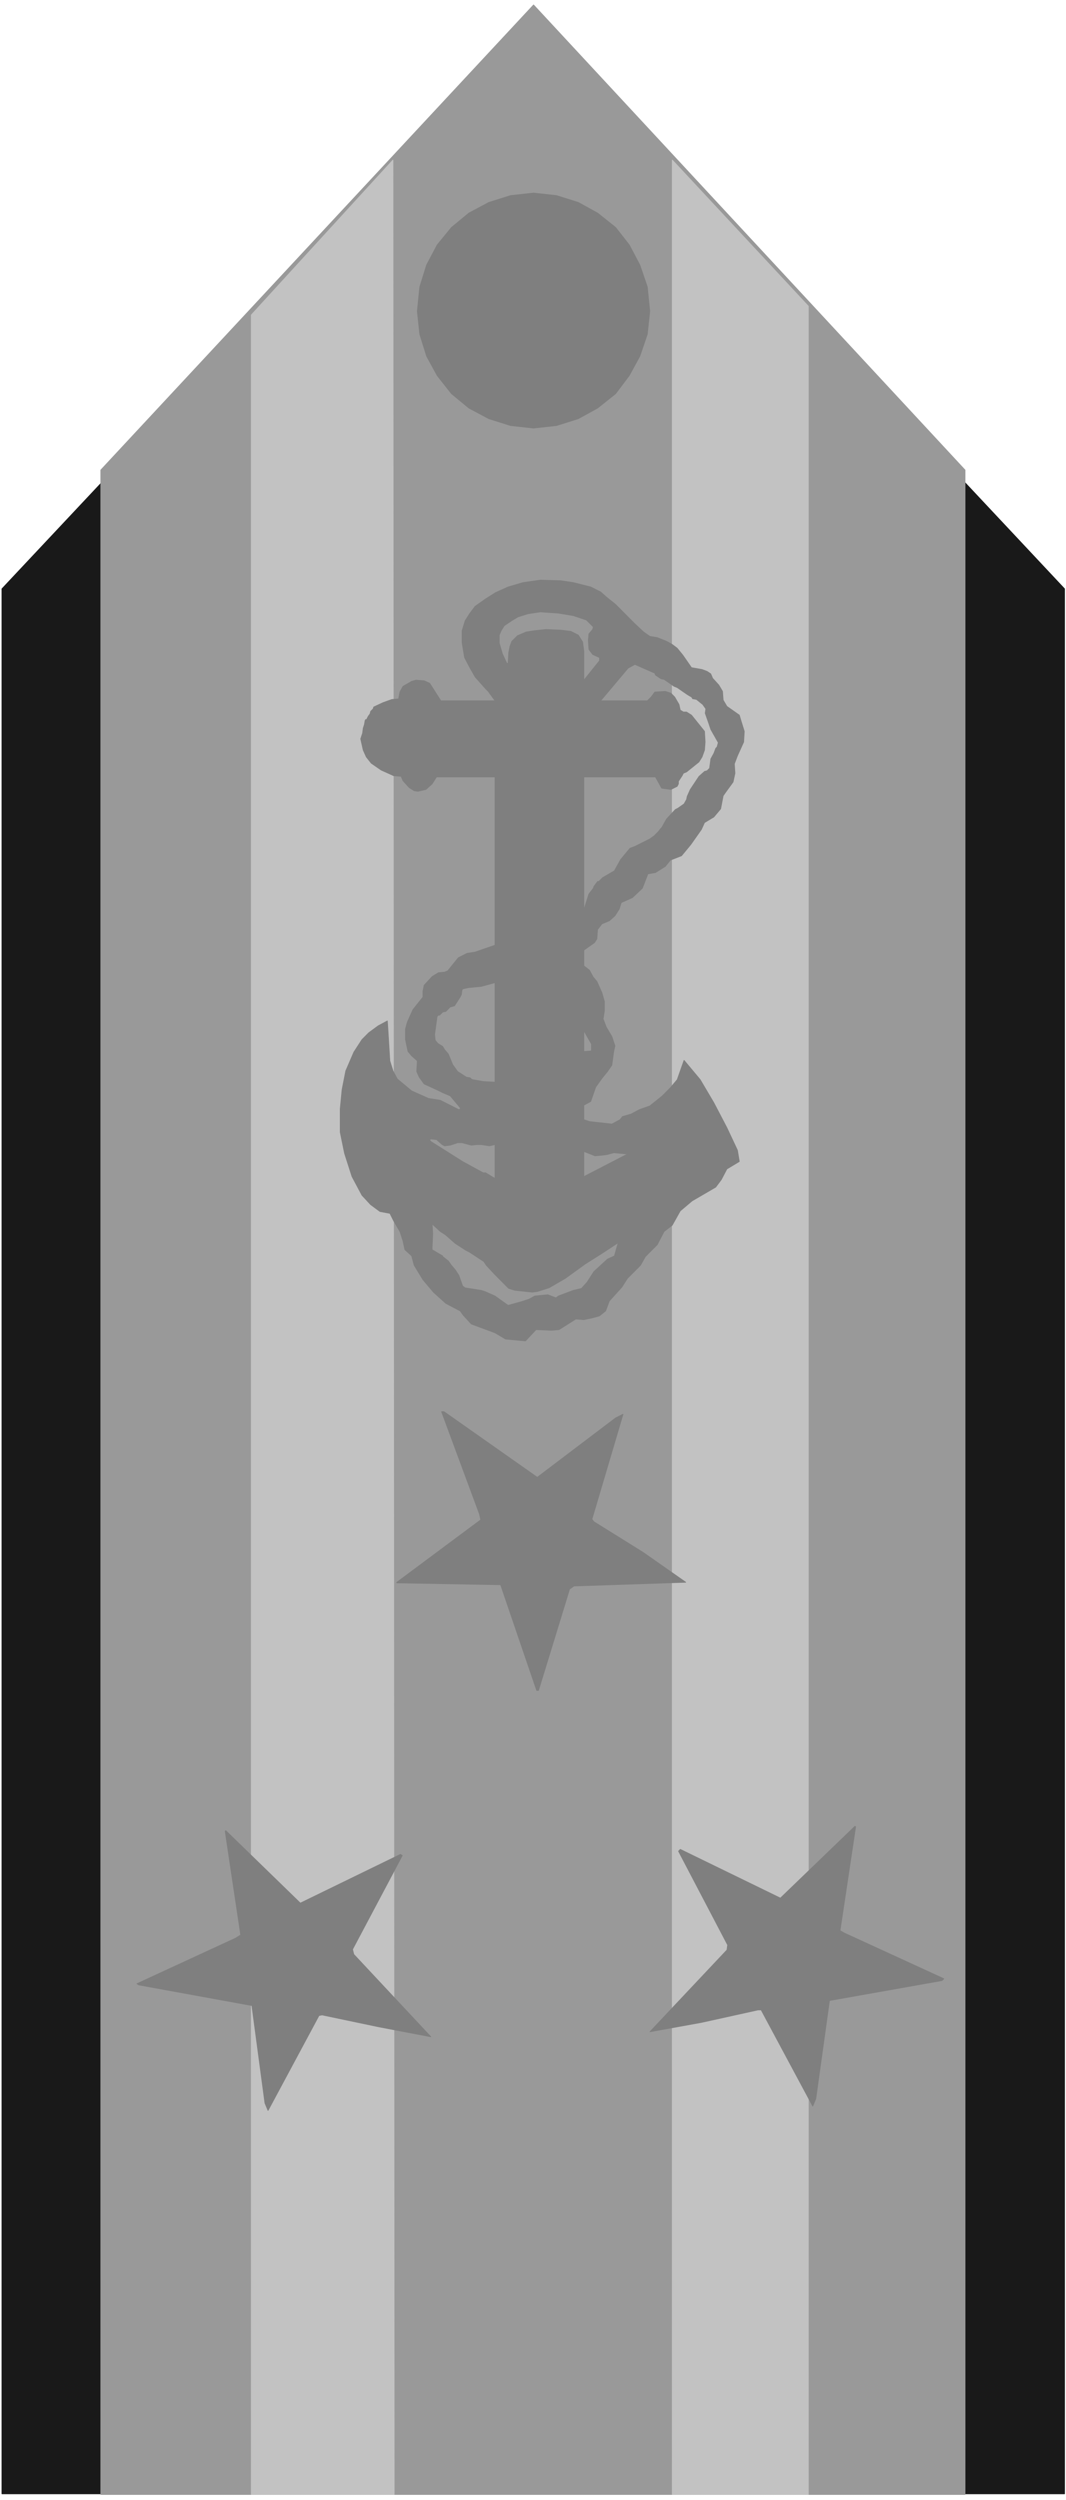
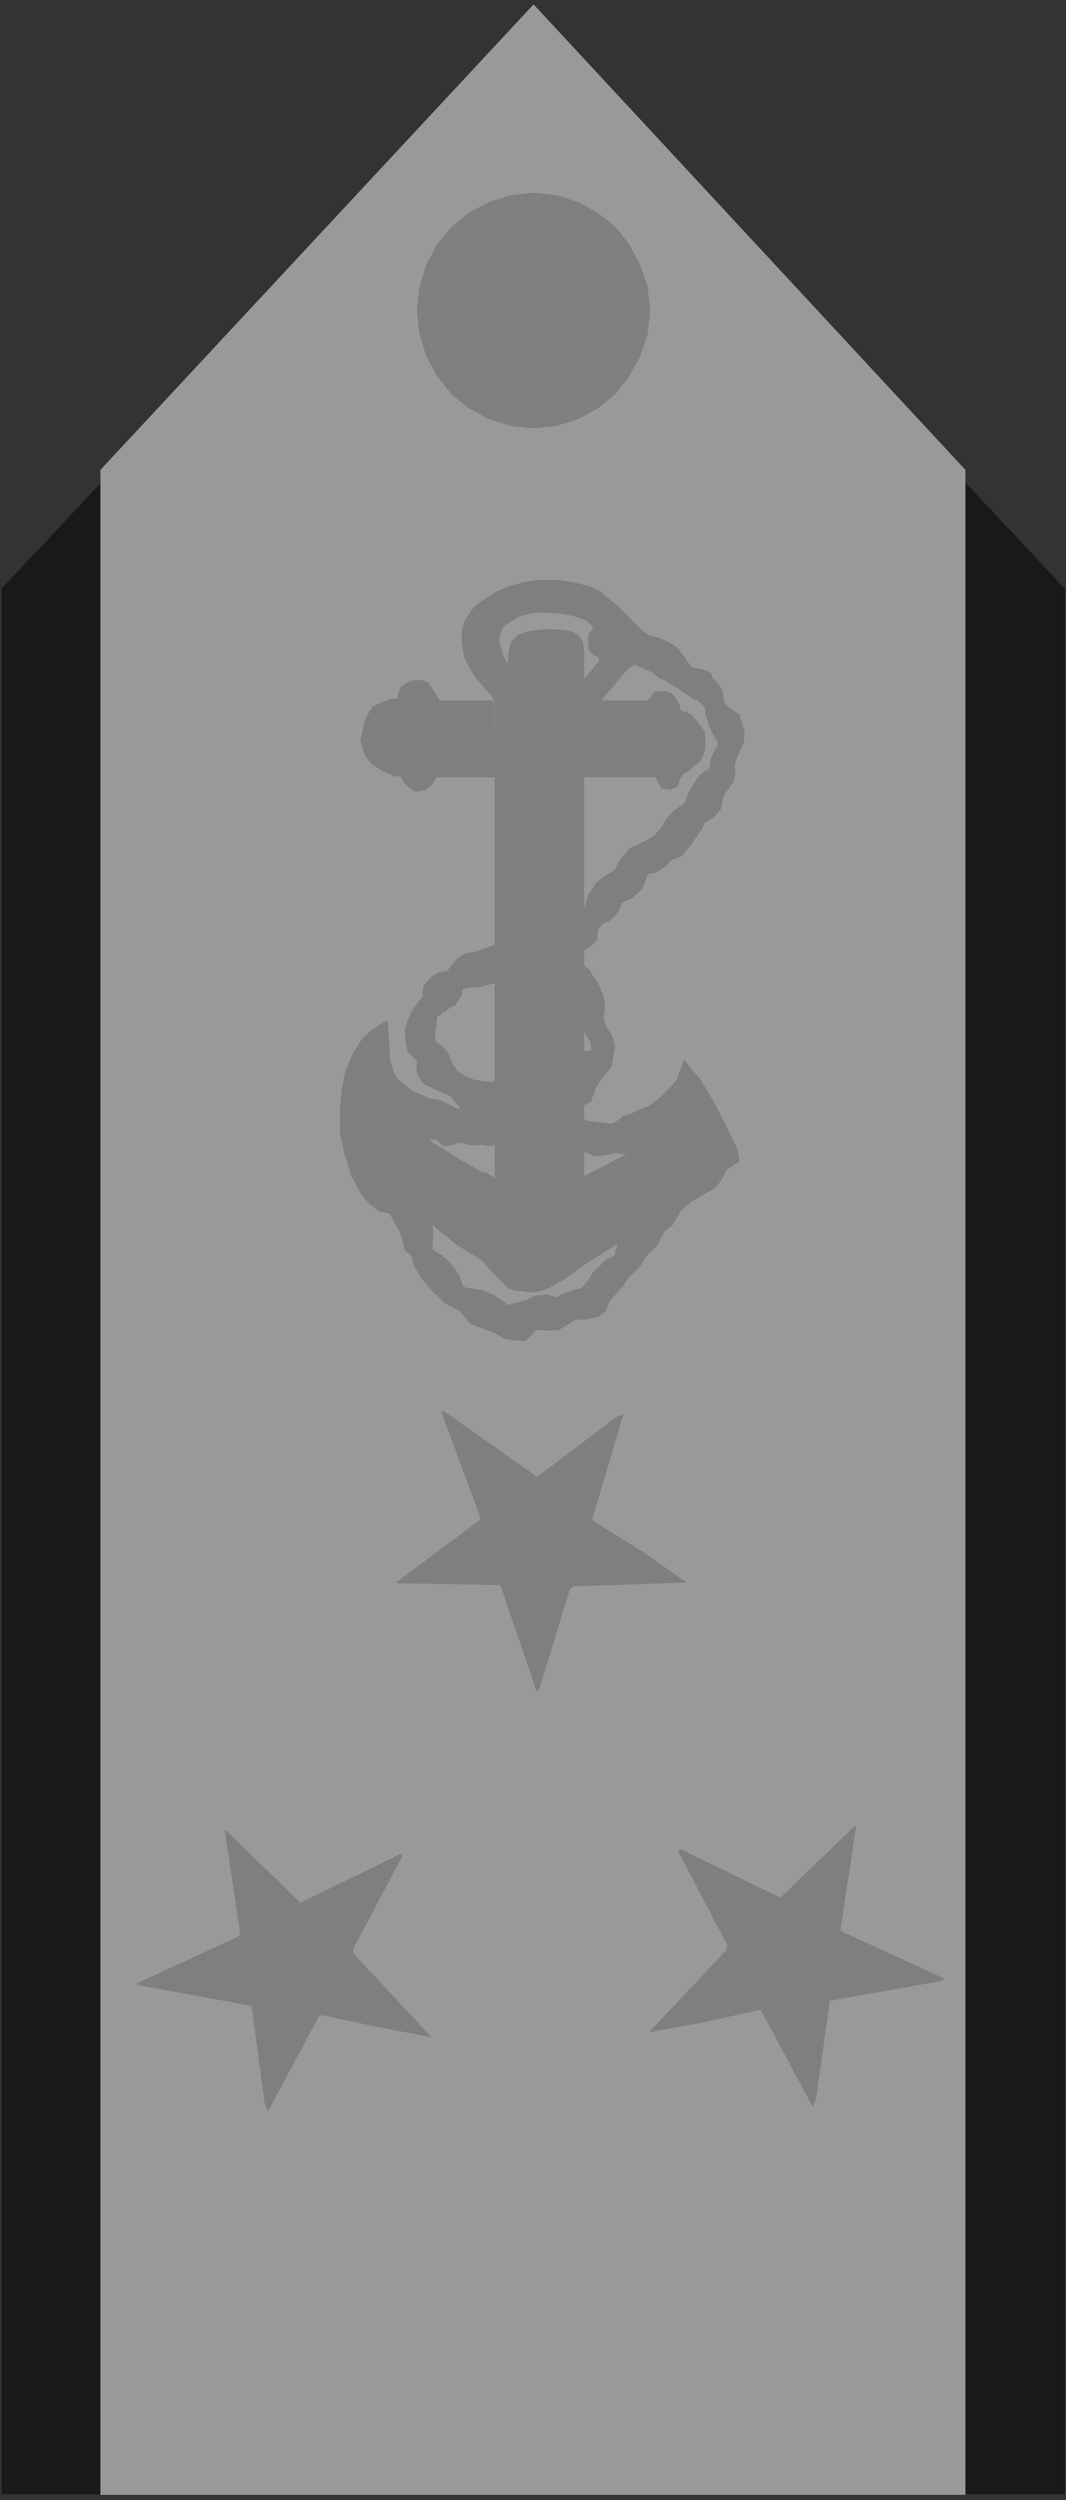
<svg xmlns="http://www.w3.org/2000/svg" width="1701.932" height="3989.578" viewBox="0 0 1276.449 2992.184">
  <rect x="0" y="0" width="1276.449" height="2992.184" fill="#333333" stroke="none" />
  <defs>
    <clipPath id="a">
-       <path d="M0 0h1276.45v2993H0Zm0 0" />
-     </clipPath>
+       </clipPath>
    <clipPath id="b">
      <path d="M0 0h1276.45v2992H0Zm0 0" />
    </clipPath>
  </defs>
  <g clip-path="url(#a)">
    <path style="fill:#fff;fill-opacity:1;fill-rule:nonzero;stroke:none" d="M0 2992.184h1277.754V-.961H0Zm0 0" />
  </g>
  <g clip-path="url(#b)">
-     <path style="fill:#fff;fill-opacity:1;fill-rule:evenodd;stroke:#fff;stroke-width:.14;stroke-linecap:square;stroke-linejoin:bevel;stroke-miterlimit:10;stroke-opacity:1" d="M0 .64h245.25v574.22H0Zm0 0" transform="matrix(5.21 0 0 -5.21 0 2994.79)" />
-   </g>
+     </g>
  <path style="fill:#191919;fill-opacity:1;fill-rule:evenodd;stroke:#191919;stroke-width:.14;stroke-linecap:square;stroke-linejoin:bevel;stroke-miterlimit:10;stroke-opacity:1" d="m.43 439.56 122.2 130.13 122.05-130.13V1.94H.43Zm0 0" transform="matrix(5.21 0 0 -5.21 0 2994.79)" />
  <path style="fill:#999;fill-opacity:1;fill-rule:evenodd;stroke:#999;stroke-width:.14;stroke-linecap:square;stroke-linejoin:bevel;stroke-miterlimit:10;stroke-opacity:1" d="M23.15 1.79h198.66v465.06l-99.18 106.86-99.48-106.86Zm0 0" transform="matrix(5.21 0 0 -5.21 0 2994.79)" />
-   <path style="fill:#c2c2c2;fill-opacity:1;fill-rule:evenodd;stroke:#c2c2c2;stroke-width:.14;stroke-linecap:square;stroke-linejoin:bevel;stroke-miterlimit:10;stroke-opacity:1" d="m154.5 538.09 31.3-33.61V1.79h-31.3zm-96.76-35.62 32.59 35.62.28-536.3H57.74Zm0 0" transform="matrix(5.21 0 0 -5.21 0 2994.79)" />
-   <path style="fill:#7f7f7f;fill-opacity:1;fill-rule:evenodd;stroke:#7f7f7f;stroke-width:.14;stroke-linecap:square;stroke-linejoin:bevel;stroke-miterlimit:10;stroke-opacity:1" d="m122.63 530.48 5.28-.58 5.01-1.58 4.43-2.44 4.14-3.3 3.14-4.02 2.43-4.6 1.72-5.03.57-5.6-.57-5.31-1.72-5.03-2.43-4.45-3.14-4.17-4.14-3.3-4.43-2.44-5.01-1.58-5.28-.58-5.29.58-5.01 1.58-4.57 2.44-4 3.3-3.29 4.17-2.43 4.45-1.57 5.03-.57 5.31.57 5.6 1.57 5.03 2.43 4.6 3.29 4.02 4 3.3 4.57 2.44 5.01 1.58zm-8.87-134.15h-13.43l-1-1.58-1.43-1.29-1.86-.43-.86.14-1.14.72-1.43 1.58-.43 1-1.71.15-2.86 1.29-2.29 1.58-1.14 1.44-.71 1.58-.58 2.58.43 1.29.15 1.15.28.87.14.86.15.28h.28v.15l.29.57.43.58.14.57.57.58.14.43 2.15 1 2 .72 1.57.14.29 1.58.71 1.3 2 1.15 1 .28 1.86-.14 1.29-.58 2.57-4.02h12.43zm20.44-30.45 1.14 3.59 1.01 1.3.14.43.86 1.15h.28l.86.86 2.71 1.58 1.43 2.58 2.15 2.59 1.14.43 1.43.72 2 1 1 .72 1 1.01.43.57.29.29 1.14 2.01 2 2.15.57.29 1.43 1 .57 1.01.15.72.71 1.58 2 3.01 1.29 1.15.57.15.57.57.29 2.16.71 1.29.43 1.15.29.28.28 1.01-1.71 3.02-.43 1.29-.86 2.44.14 1.01-.71 1-1.43 1.15-.71.14h-.15l-.28.43-.29.15-.71.43-2.29 1.58-.72.29-2.28 1.58-.72.14-1.28.86-.15.43-4.57 2.01v9.34l2-1.87 1.43-1 1.72-.29 2.14-.86 1.29-.72 1.14-.86 1.29-1.58 2-2.88 2.43-.43 1.14-.43.86-.57.43-1.01 1.43-1.58.85-1.43.15-2.01.85-1.44 2.86-2.01.43-1.44.71-2.29-.14-2.45-1.43-3.16-.71-1.86.14-2.16-.43-2.01-1.57-2.15-.71-1.01-.58-3.01-1.57-1.87-2.14-1.29-.72-1.58-2.43-3.45-2.14-2.59-2.57-1-1.15-1.44-2.28-1.43-1.72-.29-1.28-3.3-2.29-2.16-2.57-1.15-.43-1.43-1-1.58-1.29-1.15-1.71-.72-1-1.29-.15-2.16-.57-.86-2.43-1.72zm0 0" transform="matrix(5.21 0 0 -5.21 0 2994.79)" />
+   <path style="fill:#7f7f7f;fill-opacity:1;fill-rule:evenodd;stroke:#7f7f7f;stroke-width:.14;stroke-linecap:square;stroke-linejoin:bevel;stroke-miterlimit:10;stroke-opacity:1" d="m122.63 530.48 5.28-.58 5.01-1.58 4.43-2.44 4.14-3.3 3.14-4.02 2.43-4.6 1.72-5.03.57-5.6-.57-5.31-1.72-5.03-2.43-4.45-3.14-4.17-4.14-3.3-4.43-2.44-5.01-1.58-5.28-.58-5.29.58-5.01 1.58-4.57 2.44-4 3.3-3.29 4.17-2.43 4.45-1.57 5.03-.57 5.31.57 5.6 1.57 5.03 2.43 4.6 3.29 4.02 4 3.3 4.57 2.44 5.01 1.58zm-8.87-134.15h-13.43l-1-1.58-1.43-1.29-1.86-.43-.86.14-1.14.72-1.43 1.58-.43 1-1.71.15-2.86 1.29-2.29 1.58-1.14 1.44-.71 1.58-.58 2.58.43 1.29.15 1.15.28.87.14.86.15.28v.15l.29.57.43.58.14.57.57.58.14.43 2.15 1 2 .72 1.57.14.29 1.58.71 1.3 2 1.15 1 .28 1.86-.14 1.29-.58 2.57-4.02h12.43zm20.44-30.45 1.14 3.59 1.01 1.3.14.43.86 1.15h.28l.86.86 2.71 1.58 1.43 2.58 2.15 2.59 1.14.43 1.43.72 2 1 1 .72 1 1.01.43.57.29.29 1.14 2.01 2 2.15.57.29 1.43 1 .57 1.01.15.72.71 1.58 2 3.01 1.29 1.15.57.15.57.57.29 2.16.71 1.29.43 1.15.29.28.28 1.01-1.71 3.02-.43 1.29-.86 2.44.14 1.01-.71 1-1.43 1.15-.71.14h-.15l-.28.43-.29.15-.71.43-2.29 1.58-.72.29-2.28 1.58-.72.14-1.28.86-.15.43-4.57 2.01v9.34l2-1.87 1.43-1 1.72-.29 2.14-.86 1.29-.72 1.14-.86 1.29-1.58 2-2.88 2.43-.43 1.14-.43.86-.57.43-1.01 1.43-1.58.85-1.43.15-2.01.85-1.44 2.86-2.01.43-1.44.71-2.29-.14-2.45-1.43-3.16-.71-1.86.14-2.16-.43-2.01-1.57-2.15-.71-1.01-.58-3.01-1.57-1.87-2.14-1.29-.72-1.58-2.43-3.45-2.14-2.59-2.57-1-1.15-1.44-2.28-1.43-1.72-.29-1.28-3.3-2.29-2.16-2.57-1.15-.43-1.43-1-1.58-1.29-1.15-1.71-.72-1-1.29-.15-2.16-.57-.86-2.43-1.72zm0 0" transform="matrix(5.21 0 0 -5.21 0 2994.79)" />
  <path style="fill:#7f7f7f;fill-opacity:1;fill-rule:evenodd;stroke:#7f7f7f;stroke-width:.14;stroke-linecap:square;stroke-linejoin:bevel;stroke-miterlimit:10;stroke-opacity:1" d="M134.2 317.62v-7.32l2.57-1.01 1.58.15 1.14.14 1.57.43 3.15-.29-10.01-5.17v33.47l1.14-2.01.58-1.01v-1.58l-1.72-.14v-12.35l1.57.86 1.15 3.3 1.43 2.01 1.28 1.58 1 1.44.43 3.16.29 1.29-.72 2.16-1.28 2.15-.72 1.87.29 1.86v2.16l-.57 2.01-1.15 2.59-.85 1-.86 1.58-1.29 1.01v72.24l-.28 2.15-1 1.58-1.72.87-2.29.28-3.43.15-2.71-.29-1.86-.29-2-.86-1.29-1.29-.43-1.15-.28-1.44-.14-2.44h-.29l-1 2.15-.72 2.45v1.86l.43 1.01.72 1.15 1.71 1.15 1.43.86 2.29.72 2.86.43 4.14-.29 3.43-.57 3-1.01 1.58-1.58-.15-.57-.86-1.01-.14-1.44.14-2.15.86-1.15 1.57-.72v-.72l-3.57-4.45v-22.26h16.44l1.43-2.58 2.14-.29 1.43.72.29.57v.58l.85 1.29.29.57.71.29 2.86 2.3.72 1.15.57 1.58.14 1.86-.14 2.45-3 3.73-1.15.72h-.71l-.72.43-.28 1.29-1 1.72-.86.87-1.29.43-2.43-.15-.85-1.15-.86-.86h-10.72l6.29 7.47 1.57.86v9.34l-4.43 4.45-2.14 1.72-1.29 1.15-2.29 1.15-4 1.01-2.86.43-4.71.14-4-.57-3.43-1.01-2.86-1.29-2.29-1.44-2.43-1.72-1.29-1.72-1-1.58-.71-2.3v-2.73l.57-3.45 1.29-2.44 1.14-2.01 2.43-2.73.57-.57 1.57-2.16V282.01l3.15-3.16 1.43-.44 4-.43 1.14.15 2.72.86 3.71 2.15 4.58 3.31 3.86 2.44 3.71 2.44-.86-3.02-1.57-.71-3.14-2.88-1.57-2.44-1.29-1.43-1.86-.44-3.43-1.29-.57-.43-1.86.72-3-.29-1.29-.72-1.71-.57-3.14-.86-3.01 2.15v-8.47l2.43-1.44 4.58-.43 2.43 2.59 3.57-.15 1.71.15 3.86 2.44 1.86-.15 2 .43 1.57.44 1.43 1.14.86 2.3 2.86 3.16 1.29 2.01 3 3.02 1.14 2.01 2.72 2.73 1.57 3.02 1.86 1.43 1.85 3.3 2.72 2.3 5.43 3.16 1.29 1.73 1.28 2.44 2.86 1.72-.43 2.59-2.43 5.17-3 5.74-3.14 5.32-3.72 4.45-.71-2.01-.86-2.44-1.57-1.87-1.86-1.87-2.86-2.3-2.43-.86-1.86-1-2-.58-.57-.72-1.86-1-5.14.57zm0 0" transform="matrix(5.21 0 0 -5.21 0 2994.79)" />
  <path style="fill:#7f7f7f;fill-opacity:1;fill-rule:evenodd;stroke:#7f7f7f;stroke-width:.14;stroke-linecap:square;stroke-linejoin:bevel;stroke-miterlimit:10;stroke-opacity:1" d="m113.76 268.65-5.43 2.01-1.85 2.01-.72 1-3.29 1.73-2.86 2.58-2.42 2.88-2.01 3.3-.57 2.15-1.57 1.44-.43 2.01-.71 2.16-1.43 2.44-.86 1.72-2.29.43-2.14 1.58-2 2.16-2.29 4.3-1.71 5.32-1 4.88v5.32l.43 4.45.85 4.31 1.86 4.31 1.86 2.87 1.57 1.58 2.15 1.58 2.14 1.15.14-2.16.43-7.04.72-2.29 1-1.87 3.28-2.73 3.86-1.72 2.72-.43 4.28-2.16.29.15v.28l-2.29 2.73-1.71.72-1.14.57-3.15 1.44-1.14 1.58-.57 1.29.14 2.44-1.29 1.15-.85 1.01-.58 2.73v2.44l.43 1.58 1.29 2.87 2.29 2.87v1.3l.28 1.43 1.86 2.01 1.43.87 1.43.14.71.29 2.43 3.01 2 1.01 1.86.29 4.57 1.58v-8.62l-3.14-.86-3-.29-1.29-.29-.14-.29-.14-1-.29-.58-1.29-2.01-1-.28-1-1.01-.71-.14-.72-.72h-.28l-.29-.29-.57-4.16.14-1.3.58-.71 1.14-.72.43-.72.86-1.01 1-2.44 1.14-1.58 2-1.29.86-.14.28-.29.29-.14 2.43-.43 2.71-.15v-14.36l-1.28-.29-1.86.29h-1l-1.29-.14-2.14.57h-1l-1.72-.57-1.28-.15-.57.29-1.29 1.15-1.29.14-.28-.14.14-.29.14-.14 7.29-4.6 4.72-2.58h.57l2.14-1.3v-22.11l-2 2.15-.57.86-3.29 2.16-.85.43-2.43 1.58-2.29 2.01-1.14.72-1.86 1.72.14-2.16-.14-3.16v-.57l2.43-1.44v-.14l1.29-1.01.71-1 .86-1.01.85-1.29.86-2.44.57-.43 3.72-.58.86-.28 2.28-1.01zm-3.28-42.95-19.3-14.36v-.14l23.87-.43 8.29-24.28h.43l7.14 23.27 1 .72 25.73.86-9.86 6.9-11.29 7.03-.43.58 7.15 24.13-1.72-.87-18.01-13.64-21.44 15.08h-.57l8.72-23.55zm-55.17-95.36-3.57 23.84.14.14 17.15-16.66 23.01 11.2.43-.28-11.43-21.55.28-1.15 17.72-18.95-12 2.29-13.01 2.73-.71-.14L61.6 89.98l-.72 1.72-3 22.41-26.01 4.74-.43.28 22.73 10.49zm137.77 1 3.58 23.84-.15.15-17.15-16.52-23.01 11.2-.42-.43 11.29-21.54-.15-1.15-17.72-18.81 11.86 2.15 13.01 2.87h.71l11.87-22.12.71 1.73 3.14 22.55 25.87 4.59.43.43-22.87 10.49zm0 0" transform="matrix(5.21 0 0 -5.21 0 2994.79)" />
</svg>